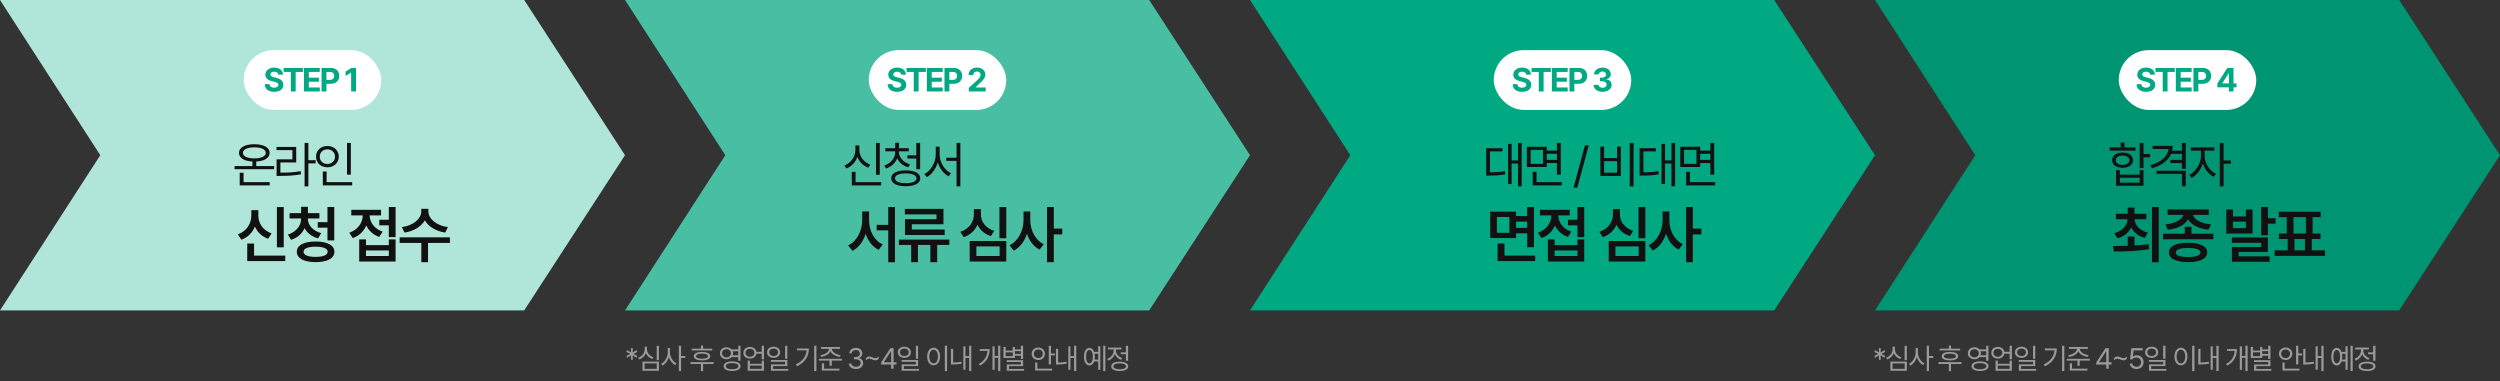
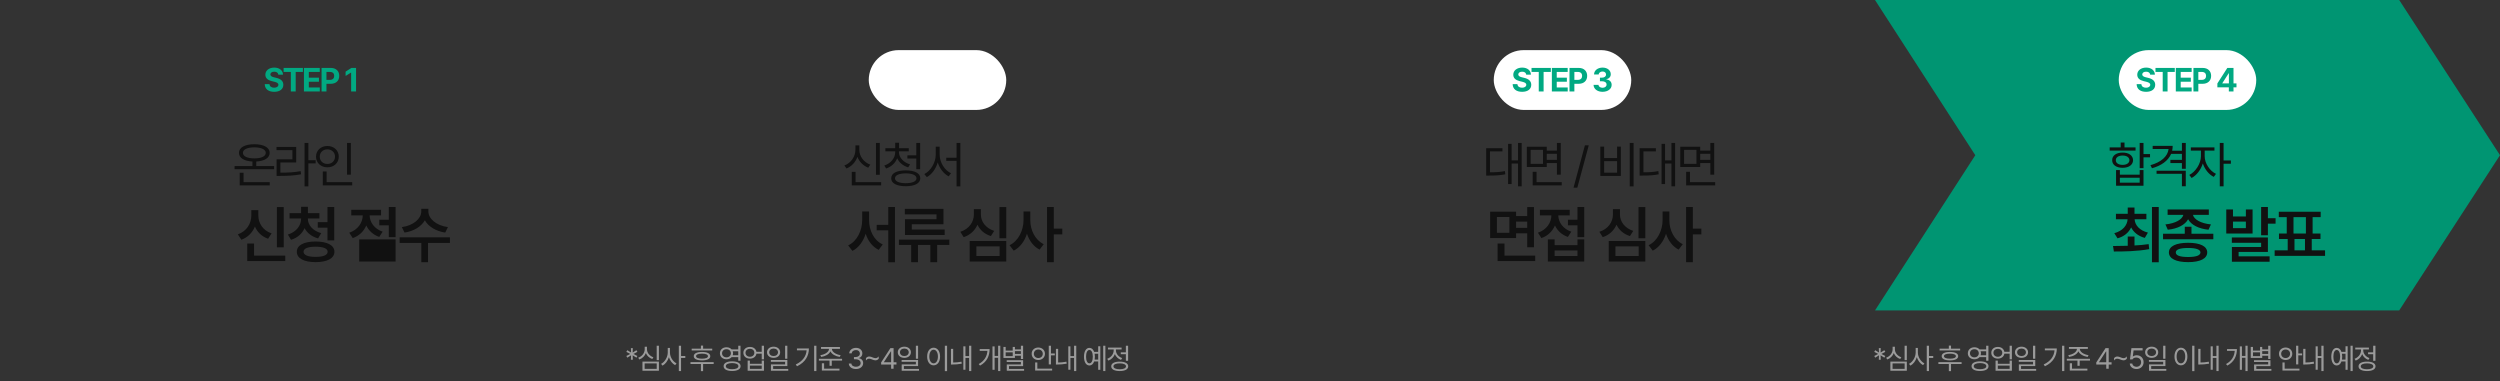
<svg xmlns="http://www.w3.org/2000/svg" width="1200" height="183" viewBox="0 0 1200 183" fill="none">
  <rect x="0" y="0" width="1200" height="183" fill="#333333" stroke="none" />
  <g clip-path="url(#clip0_890_275)">
-     <path d="M251.611 149H0L48.142 74.5L0 0H251.611L300 74.5L251.611 149Z" fill="#B0E6D9" />
    <path d="M131.578 79.703V81.227H112.594V79.703H121.172V77.523C117.176 77.324 114.703 75.812 114.703 73.352C114.703 70.797 117.562 69.227 122.086 69.227C126.562 69.227 129.445 70.797 129.445 73.352C129.445 75.812 126.949 77.324 123 77.523V79.703H131.578ZM129.469 87.438V88.984H115.055V82.914H116.906V87.438H129.469ZM122.086 70.727C118.734 70.727 116.578 71.758 116.602 73.352C116.578 75.039 118.734 76.023 122.086 76.023C125.414 76.023 127.57 75.039 127.57 73.352C127.57 71.758 125.414 70.727 122.086 70.727ZM148.021 68.594V76.891H151.513V78.438H148.021V89.477H146.193V68.594H148.021ZM142.185 70.539V77.992H134.591V82.867C138.458 82.867 141.154 82.738 144.318 82.141L144.505 83.664C141.224 84.273 138.435 84.414 134.427 84.438H132.763V76.469H140.357V72.062H132.716V70.539H142.185ZM168.401 68.617V83.852H166.573V68.617H168.401ZM169.057 87.438V88.984H154.948V82.305H156.776V87.438H169.057ZM157.151 70.07C160.268 70.07 162.612 72.18 162.612 75.18C162.612 78.227 160.268 80.312 157.151 80.312C154.034 80.312 151.69 78.227 151.69 75.18C151.69 72.18 154.034 70.07 157.151 70.07ZM157.151 71.688C155.042 71.688 153.472 73.141 153.495 75.18C153.472 77.266 155.042 78.695 157.151 78.695C159.214 78.695 160.807 77.266 160.807 75.18C160.807 73.141 159.214 71.688 157.151 71.688Z" fill="#111111" />
-     <path d="M136.189 99.397V118.733H132.908V99.397H136.189ZM136.922 122.688V125.325H118.67V116.888H121.951V122.688H136.922ZM124.002 103.44C124.002 107.132 126.17 110.618 130.359 112.024L128.689 114.603C125.672 113.548 123.519 111.438 122.361 108.743C121.16 111.629 118.978 113.943 115.857 115.071L114.158 112.493C118.465 110.97 120.633 107.249 120.633 103.44V100.862H124.002V103.44ZM147.778 105.022C147.778 107.923 150.034 110.794 154.194 111.907L152.671 114.427C149.609 113.592 147.412 111.805 146.196 109.505C145.054 112.112 142.842 114.163 139.692 115.101L138.169 112.581C142.3 111.321 144.526 108.216 144.526 105.022V104.876H138.989V102.298H144.526V99.251H147.807V102.298H153.315V104.876H147.778V105.022ZM160.434 99.368V115.394H157.182V109.271H152.524V106.634H157.182V99.368H160.434ZM151.47 115.921C157.065 115.921 160.522 117.708 160.522 120.843C160.522 124.007 157.065 125.823 151.47 125.823C145.903 125.823 142.446 124.007 142.475 120.843C142.446 117.708 145.903 115.921 151.47 115.921ZM151.47 118.411C147.778 118.44 145.698 119.261 145.698 120.843C145.698 122.425 147.778 123.304 151.47 123.304C155.22 123.304 157.27 122.425 157.27 120.843C157.27 119.261 155.22 118.44 151.47 118.411ZM189.881 99.368V113.812H186.629V108.157H182.059V105.462H186.629V99.368H189.881ZM175.672 114.925V117.679H186.629V114.925H189.881V125.53H172.42V114.925H175.672ZM175.672 122.894H186.629V120.228H175.672V122.894ZM182.909 100.716V103.382H177.43C177.459 106.561 179.598 109.842 183.67 111.204L182.03 113.724C179.071 112.698 176.976 110.706 175.819 108.216C174.647 110.984 172.45 113.211 169.315 114.28L167.645 111.702C171.834 110.281 174.09 106.854 174.12 103.382H168.612V100.716H182.909ZM205.63 101.565C205.63 104.905 209.351 108.274 215.005 109.007L213.716 111.644C209.219 110.97 205.645 108.758 203.931 105.755C202.188 108.758 198.628 110.97 194.175 111.644L192.886 109.007C198.482 108.274 202.202 104.905 202.202 101.565V100.218H205.63V101.565ZM215.972 113.929V116.624H205.454V125.853H202.232V116.624H191.831V113.929H215.972Z" fill="#111111" />
-     <rect x="117" y="24.058" width="66" height="28.713" rx="14.357" fill="white" />
+     <path d="M136.189 99.397V118.733H132.908V99.397H136.189ZM136.922 122.688V125.325H118.67V116.888H121.951V122.688H136.922ZM124.002 103.44C124.002 107.132 126.17 110.618 130.359 112.024L128.689 114.603C125.672 113.548 123.519 111.438 122.361 108.743C121.16 111.629 118.978 113.943 115.857 115.071L114.158 112.493C118.465 110.97 120.633 107.249 120.633 103.44V100.862H124.002V103.44ZM147.778 105.022C147.778 107.923 150.034 110.794 154.194 111.907L152.671 114.427C149.609 113.592 147.412 111.805 146.196 109.505C145.054 112.112 142.842 114.163 139.692 115.101L138.169 112.581C142.3 111.321 144.526 108.216 144.526 105.022V104.876H138.989V102.298H144.526V99.251H147.807V102.298H153.315V104.876H147.778V105.022ZM160.434 99.368V115.394H157.182V109.271H152.524V106.634H157.182V99.368H160.434ZM151.47 115.921C157.065 115.921 160.522 117.708 160.522 120.843C160.522 124.007 157.065 125.823 151.47 125.823C145.903 125.823 142.446 124.007 142.475 120.843C142.446 117.708 145.903 115.921 151.47 115.921ZM151.47 118.411C147.778 118.44 145.698 119.261 145.698 120.843C145.698 122.425 147.778 123.304 151.47 123.304C155.22 123.304 157.27 122.425 157.27 120.843C157.27 119.261 155.22 118.44 151.47 118.411ZM189.881 99.368V113.812H186.629V108.157H182.059V105.462H186.629V99.368H189.881ZM175.672 114.925V117.679H186.629V114.925H189.881V125.53H172.42V114.925H175.672ZH186.629V120.228H175.672V122.894ZM182.909 100.716V103.382H177.43C177.459 106.561 179.598 109.842 183.67 111.204L182.03 113.724C179.071 112.698 176.976 110.706 175.819 108.216C174.647 110.984 172.45 113.211 169.315 114.28L167.645 111.702C171.834 110.281 174.09 106.854 174.12 103.382H168.612V100.716H182.909ZM205.63 101.565C205.63 104.905 209.351 108.274 215.005 109.007L213.716 111.644C209.219 110.97 205.645 108.758 203.931 105.755C202.188 108.758 198.628 110.97 194.175 111.644L192.886 109.007C198.482 108.274 202.202 104.905 202.202 101.565V100.218H205.63V101.565ZM215.972 113.929V116.624H205.454V125.853H202.232V116.624H191.831V113.929H215.972Z" fill="#111111" />
    <path d="M133.594 35.836C133.5 34.945 132.781 34.414 131.641 34.414C130.453 34.414 129.797 34.961 129.781 35.711C129.766 36.523 130.625 36.898 131.594 37.117L132.609 37.367C134.547 37.805 136 38.789 136 40.68C136 42.758 134.375 44.07 131.625 44.07C128.891 44.07 127.141 42.805 127.078 40.383H129.359C129.438 41.523 130.344 42.102 131.594 42.102C132.828 42.102 133.625 41.523 133.625 40.68C133.625 39.914 132.922 39.555 131.688 39.242L130.453 38.945C128.547 38.477 127.375 37.523 127.375 35.867C127.375 33.805 129.188 32.445 131.656 32.445C134.156 32.445 135.812 33.836 135.844 35.836H133.594ZM136.134 34.539V32.602H145.399V34.539H141.931V43.914H139.602V34.539H136.134ZM145.892 43.914V32.602H153.486V34.539H148.236V37.289H153.096V39.227H148.236V41.977H153.502V43.914H145.892ZM154.354 43.914V32.602H158.792C161.37 32.602 162.839 34.18 162.839 36.414C162.839 38.68 161.339 40.227 158.729 40.227H156.698V43.914H154.354ZM156.698 38.336H158.354C159.745 38.336 160.417 37.555 160.417 36.414C160.417 35.289 159.745 34.523 158.354 34.523H156.698V38.336ZM170.903 32.602V43.914H168.544V34.836H168.481L165.888 36.461V34.383L168.684 32.602H170.903Z" fill="#01A982" />
  </g>
  <g clip-path="url(#clip1_890_275)">
-     <path d="M851.611 149H600L648.142 74.5L600 0H851.611L900 74.5L851.611 149Z" fill="#01A982" />
    <path d="M730.406 68.594V89.43H728.648V78.508H725.578V88.352H723.891V69.062H725.578V76.984H728.648V68.594H730.406ZM721.172 71.148V72.672H715.195V82.703C718.066 82.691 720.059 82.586 722.367 82.117L722.531 83.664C720.023 84.18 717.891 84.273 714.703 84.273H713.367V71.148H721.172ZM742.443 70.422V72.273H747.318V68.617H749.169V83.828H747.318V78.273H742.443V80.148H732.88V70.422H742.443ZM734.708 71.945V78.672H740.638V71.945H734.708ZM749.638 87.438V88.984H735.693V82.469H737.544V87.438H749.638ZM742.443 76.75H747.318V73.82H742.443V76.75ZM762.602 69.766L757.118 90.086H755.289L760.75 69.766H762.602ZM784.12 68.594V89.477H782.269V68.594H784.12ZM769.987 70.375V75.883H776.198V70.375H778.003V84.438H768.159V70.375H769.987ZM769.987 82.891H776.198V77.359H769.987V82.891ZM804.055 68.594V89.43H802.298V78.508H799.227V88.352H797.54V69.062H799.227V76.984H802.298V68.594H804.055ZM794.821 71.148V72.672H788.844V82.703C791.715 82.691 793.708 82.586 796.016 82.117L796.18 83.664C793.673 84.18 791.54 84.273 788.352 84.273H787.016V71.148H794.821ZM816.092 70.422V72.273H820.967V68.617H822.818V83.828H820.967V78.273H816.092V80.148H806.529V70.422H816.092ZM808.357 71.945V78.672H814.287V71.945H808.357ZM823.287 87.438V88.984H809.342V82.469H811.193V87.438H823.287ZM816.092 76.75H820.967V73.82H816.092V76.75Z" fill="#111111" />
    <path d="M727.723 101.595V103.704H733.055V99.397H736.307V118.675H733.055V111.995H727.723V114.28H715.271V101.595H727.723ZM718.523 104.173V111.731H724.5V104.173H718.523ZM736.893 122.688V125.325H718.846V116.888H722.156V122.688H736.893ZM727.723 109.388H733.055V106.37H727.723V109.388ZM760.434 99.368V113.812H757.182V108.157H752.612V105.462H757.182V99.368H760.434ZM746.225 114.925V117.679H757.182V114.925H760.434V125.53H742.973V114.925H746.225ZM746.225 122.894H757.182V120.228H746.225V122.894ZM753.462 100.716V103.382H747.983C748.013 106.561 750.151 109.842 754.223 111.204L752.583 113.724C749.624 112.698 747.529 110.706 746.372 108.216C745.2 110.984 743.003 113.211 739.868 114.28L738.198 111.702C742.388 110.281 744.643 106.854 744.673 103.382H739.165V100.716H753.462ZM789.764 99.397V114.368H786.483V99.397H789.764ZM789.764 115.687V125.53H772.186V115.687H789.764ZM775.409 118.265V122.894H786.571V118.265H775.409ZM777.577 102.972C777.577 106.341 779.832 109.505 783.963 110.823L782.381 113.313C779.32 112.361 777.122 110.413 775.936 107.864C774.72 110.604 772.494 112.786 769.315 113.841L767.704 111.263C772.01 109.886 774.207 106.458 774.207 102.972V100.394H777.577V102.972ZM801.294 105.726C801.265 110.442 803.638 115.247 807.739 117.21L805.747 119.817C802.876 118.367 800.811 115.569 799.683 112.2C798.526 115.804 796.358 118.792 793.325 120.315L791.333 117.708C795.581 115.687 798.013 110.618 798.042 105.726V101.507H801.294V105.726ZM812.573 99.368V109.739H816.646V112.522H812.573V125.853H809.321V99.368H812.573Z" fill="#111111" />
    <rect x="717" y="24.058" width="66" height="28.713" rx="14.357" fill="white" />
    <path d="M732.594 35.836C732.5 34.945 731.781 34.414 730.641 34.414C729.453 34.414 728.797 34.961 728.781 35.711C728.766 36.523 729.625 36.898 730.594 37.117L731.609 37.367C733.547 37.805 735 38.789 735 40.68C735 42.758 733.375 44.07 730.625 44.07C727.891 44.07 726.141 42.805 726.078 40.383H728.359C728.438 41.523 729.344 42.102 730.594 42.102C731.828 42.102 732.625 41.523 732.625 40.68C732.625 39.914 731.922 39.555 730.688 39.242L729.453 38.945C727.547 38.477 726.375 37.523 726.375 35.867C726.375 33.805 728.188 32.445 730.656 32.445C733.156 32.445 734.812 33.836 734.844 35.836H732.594ZM735.134 34.539V32.602H744.399V34.539H740.931V43.914H738.602V34.539H735.134ZM744.892 43.914V32.602H752.486V34.539H747.236V37.289H752.096V39.227H747.236V41.977H752.502V43.914H744.892ZM753.354 43.914V32.602H757.792C760.37 32.602 761.839 34.18 761.839 36.414C761.839 38.68 760.339 40.227 757.729 40.227H755.698V43.914H753.354ZM755.698 38.336H757.354C758.745 38.336 759.417 37.555 759.417 36.414C759.417 35.289 758.745 34.523 757.354 34.523H755.698V38.336ZM769.216 44.07C766.731 44.07 764.95 42.695 764.903 40.727H767.278C767.325 41.57 768.138 42.133 769.231 42.133C770.356 42.133 771.169 41.492 771.153 40.586C771.169 39.664 770.341 39.008 769.013 39.008H767.966V37.273H769.013C770.122 37.273 770.903 36.664 770.903 35.773C770.903 34.914 770.247 34.32 769.247 34.32C768.247 34.32 767.419 34.883 767.388 35.742H765.138C765.169 33.789 766.934 32.445 769.247 32.445C771.606 32.445 773.184 33.836 773.169 35.633C773.184 36.898 772.294 37.805 771.028 38.023V38.117C772.684 38.32 773.606 39.336 773.591 40.742C773.606 42.68 771.763 44.07 769.216 44.07Z" fill="#01A982" />
  </g>
  <g clip-path="url(#clip2_890_275)">
-     <path d="M551.611 149H300L348.142 74.5L300 0H551.611L600 74.5L551.611 149Z" fill="#48BEA2" />
    <path d="M422.297 68.617V83.898H420.469V68.617H422.297ZM422.953 87.438V88.984H408.844V82.492H410.672V87.438H422.953ZM412.477 71.875C412.453 75.039 414.633 77.898 417.727 79.023L416.766 80.5C414.352 79.574 412.477 77.699 411.562 75.297C410.637 77.852 408.738 79.902 406.312 80.875L405.305 79.445C408.469 78.227 410.602 75.156 410.602 71.875V69.789H412.477V71.875ZM431.497 73.07C431.497 75.672 433.747 77.992 436.818 78.906L435.927 80.336C433.513 79.621 431.58 78.039 430.654 75.977C429.74 78.262 427.841 80.055 425.357 80.875L424.466 79.469C427.537 78.438 429.693 75.906 429.693 73.07V72.625H424.982V71.148H429.693V68.5H431.544V71.148H436.208V72.625H431.497V73.07ZM441.669 68.594V81.227H439.818V76.094H435.552V74.57H439.818V68.594H441.669ZM434.755 81.789C439.091 81.789 441.74 83.148 441.74 85.586C441.74 88 439.091 89.383 434.755 89.383C430.419 89.383 427.771 88 427.771 85.586C427.771 83.148 430.419 81.789 434.755 81.789ZM434.755 83.219C431.568 83.242 429.576 84.109 429.599 85.586C429.576 87.039 431.568 87.93 434.755 87.93C437.966 87.93 439.912 87.039 439.912 85.586C439.912 84.109 437.966 83.242 434.755 83.219ZM451.034 74.195C451.034 77.969 453.448 81.766 456.472 83.148L455.37 84.648C453.003 83.43 451.046 80.934 450.12 77.969C449.194 81.086 447.237 83.758 444.87 85.023L443.675 83.547C446.722 82.047 449.159 78.039 449.159 74.195V70.398H451.034V74.195ZM460.972 68.594V89.477H459.143V77.219H454.198V75.719H459.143V68.594H460.972Z" fill="#111111" />
    <path d="M417.164 105.726C417.164 110.647 419.508 115.481 423.727 117.327L421.764 119.935C418.761 118.47 416.651 115.657 415.523 112.2C414.366 115.848 412.213 118.88 409.166 120.433L407.115 117.796C411.422 115.774 413.824 110.677 413.854 105.726V101.507H417.164V105.726ZM429.586 99.368V125.882H426.363V110.56H420.797V107.923H426.363V99.368H429.586ZM455.677 115.013V117.562H449.846V125.853H446.565V117.562H440.618V125.853H437.366V117.562H431.477V115.013H455.677ZM452.864 100.247V107.659H437.659V110.179H453.45V112.815H434.378V105.228H449.524V102.913H434.319V100.247H452.864ZM483.014 99.397V114.368H479.733V99.397H483.014ZM483.014 115.687V125.53H465.436V115.687H483.014ZM468.659 118.265V122.894H479.821V118.265H468.659ZM470.827 102.972C470.827 106.341 473.082 109.505 477.213 110.823L475.631 113.313C472.57 112.361 470.372 110.413 469.186 107.864C467.97 110.604 465.744 112.786 462.565 113.841L460.954 111.263C465.26 109.886 467.457 106.458 467.457 102.972V100.394H470.827V102.972ZM494.544 105.726C494.515 110.442 496.888 115.247 500.989 117.21L498.997 119.817C496.126 118.367 494.061 115.569 492.933 112.2C491.776 115.804 489.608 118.792 486.575 120.315L484.583 117.708C488.831 115.687 491.263 110.618 491.292 105.726V101.507H494.544V105.726ZM505.823 99.368V109.739H509.896V112.522H505.823V125.853H502.571V99.368H505.823Z" fill="#111111" />
    <rect x="417" y="24.058" width="66" height="28.713" rx="14.357" fill="white" />
-     <path d="M432.594 35.836C432.5 34.945 431.781 34.414 430.641 34.414C429.453 34.414 428.797 34.961 428.781 35.711C428.766 36.523 429.625 36.898 430.594 37.117L431.609 37.367C433.547 37.805 435 38.789 435 40.68C435 42.758 433.375 44.07 430.625 44.07C427.891 44.07 426.141 42.805 426.078 40.383H428.359C428.438 41.523 429.344 42.102 430.594 42.102C431.828 42.102 432.625 41.523 432.625 40.68C432.625 39.914 431.922 39.555 430.688 39.242L429.453 38.945C427.547 38.477 426.375 37.523 426.375 35.867C426.375 33.805 428.188 32.445 430.656 32.445C433.156 32.445 434.812 33.836 434.844 35.836H432.594ZM435.134 34.539V32.602H444.399V34.539H440.931V43.914H438.602V34.539H435.134ZM444.892 43.914V32.602H452.486V34.539H447.236V37.289H452.096V39.227H447.236V41.977H452.502V43.914H444.892ZM453.354 43.914V32.602H457.792C460.37 32.602 461.839 34.18 461.839 36.414C461.839 38.68 460.339 40.227 457.729 40.227H455.698V43.914H453.354ZM455.698 38.336H457.354C458.745 38.336 459.417 37.555 459.417 36.414C459.417 35.289 458.745 34.523 457.354 34.523H455.698V38.336ZM465.028 43.914L465.013 42.211L469.075 38.477C470.138 37.461 470.7 36.836 470.7 35.945C470.7 34.945 469.934 34.32 468.903 34.32C467.841 34.32 467.153 34.992 467.153 36.07H464.919C464.903 33.852 466.544 32.445 468.934 32.445C471.356 32.445 472.966 33.82 472.966 35.789C472.966 37.07 472.341 38.133 470.013 40.242L468.294 41.914V41.977H473.122V43.914H465.028Z" fill="#01A982" />
  </g>
  <path d="M303.76 172.666H302.83L302.912 170.547L301.107 171.682L300.643 170.875L302.529 169.891L300.643 168.893L301.107 168.086L302.912 169.221L302.83 167.102H303.76L303.678 169.221L305.482 168.086L305.947 168.893L304.074 169.891L305.947 170.875L305.482 171.682L303.678 170.547L303.76 172.666ZM316.277 165.967V172.871H315.211V165.967H316.277ZM316.277 173.568V177.943H308.375V173.568H316.277ZM309.428 174.443V177.068H315.224V174.443H309.428ZM310.549 167.635C310.535 169.357 311.847 170.875 313.639 171.504L313.092 172.324C311.683 171.839 310.562 170.813 310.015 169.48C309.475 170.902 308.341 172.023 306.885 172.557L306.338 171.709C308.183 171.066 309.455 169.426 309.455 167.635V166.445H310.549V167.635ZM321.576 169.221C321.576 171.367 322.998 173.568 324.72 174.416L324.064 175.277C322.724 174.573 321.603 173.138 321.07 171.449C320.523 173.247 319.375 174.778 318.007 175.51L317.324 174.648C319.101 173.773 320.509 171.436 320.523 169.221V167.006H321.576V169.221ZM326.908 165.953V170.889H328.945V171.818H326.908V178.107H325.841V165.953H326.908ZM341.867 167.348V168.236H332.009V167.348H336.439V165.885H337.492V167.348H341.867ZM342.564 173.828V174.717H337.492V178.135H336.439V174.717H331.435V173.828H342.564ZM336.972 168.934C339.447 168.934 340.937 169.658 340.937 170.971C340.937 172.256 339.447 172.98 336.972 172.994C334.484 172.98 332.994 172.256 333.007 170.971C332.994 169.658 334.484 168.934 336.972 168.934ZM336.972 169.754C335.154 169.754 334.101 170.205 334.115 170.971C334.101 171.723 335.154 172.16 336.972 172.16C338.763 172.16 339.816 171.723 339.829 170.971C339.816 170.205 338.763 169.754 336.972 169.754ZM348.718 166.691C349.743 166.685 350.618 167.067 351.179 167.717H354.364V165.953H355.444V173.158H354.364V171.422H351.192C350.618 172.071 349.743 172.454 348.718 172.447C346.899 172.461 345.56 171.271 345.56 169.576C345.56 167.867 346.899 166.678 348.718 166.691ZM348.718 167.621C347.474 167.607 346.585 168.428 346.585 169.576C346.585 170.711 347.474 171.531 348.718 171.531C349.921 171.531 350.823 170.711 350.823 169.576C350.823 168.428 349.921 167.607 348.718 167.621ZM351.411 173.445C353.927 173.445 355.485 174.293 355.485 175.756C355.485 177.232 353.927 178.08 351.411 178.08C348.882 178.08 347.337 177.232 347.337 175.756C347.337 174.293 348.882 173.445 351.411 173.445ZM351.411 174.279C349.552 174.279 348.39 174.84 348.39 175.756C348.39 176.672 349.552 177.219 351.411 177.219C353.284 177.219 354.433 176.672 354.433 175.756C354.433 174.84 353.284 174.279 351.411 174.279ZM351.698 168.592C351.801 168.893 351.862 169.221 351.862 169.576C351.862 169.918 351.801 170.239 351.698 170.533H354.364V168.592H351.698ZM359.977 166.527C361.611 166.514 362.849 167.464 363.081 168.865H365.624V165.953H366.704V172.475H365.624V169.754H363.095C362.876 171.189 361.625 172.146 359.977 172.146C358.132 172.146 356.819 170.998 356.819 169.33C356.819 167.676 358.132 166.514 359.977 166.527ZM359.977 167.443C358.733 167.43 357.845 168.209 357.845 169.33C357.845 170.438 358.733 171.244 359.977 171.244C361.208 171.244 362.083 170.438 362.083 169.33C362.083 168.209 361.208 167.43 359.977 167.443ZM359.95 173.09V174.635H365.624V173.09H366.704V177.943H358.87V173.09H359.95ZM359.95 177.068H365.624V175.496H359.95V177.068ZM371.333 166.404C373.151 166.418 374.477 167.512 374.477 169.098C374.477 170.684 373.151 171.777 371.333 171.777C369.487 171.777 368.175 170.684 368.175 169.098C368.175 167.512 369.487 166.418 371.333 166.404ZM371.333 167.307C370.116 167.307 369.214 168.045 369.227 169.098C369.214 170.164 370.116 170.902 371.333 170.902C372.536 170.902 373.438 170.164 373.438 169.098C373.438 168.045 372.536 167.307 371.333 167.307ZM377.923 165.953V172.201H376.856V165.953H377.923ZM377.923 172.789V175.715H371.1V177.082H378.36V177.943H370.048V174.908H376.856V173.65H370.02V172.789H377.923ZM391.87 165.953V178.107H390.789V165.953H391.87ZM388.274 167.279C388.26 170.779 386.633 173.869 382.559 175.824L381.971 174.949C385.259 173.391 386.934 171.06 387.18 168.154H382.532V167.279H388.274ZM399.315 167.471C399.301 168.961 401.352 170.178 403.498 170.479L403.074 171.326C401.113 171.046 399.281 170.062 398.617 168.633C397.961 170.062 396.136 171.046 394.16 171.326L393.764 170.479C395.91 170.178 397.92 168.961 397.92 167.471V167.443H394.092V166.568H403.17V167.443H399.315V167.471ZM404.196 172.215V173.104H399.246V175.592H398.18V173.104H393.067V172.215H404.196ZM402.951 176.945V177.848H394.489V174.375H395.569V176.945H402.951ZM410.869 177.137C408.9 177.137 407.492 176.084 407.424 174.512H408.668C408.736 175.455 409.68 176.043 410.855 176.043C412.154 176.043 413.111 175.332 413.111 174.307C413.111 173.227 412.25 172.461 410.705 172.461H409.898V171.381H410.705C411.908 171.381 412.742 170.711 412.742 169.686C412.742 168.701 412.018 168.031 410.896 168.031C409.844 168.031 408.873 168.619 408.818 169.59H407.629C407.697 168.018 409.146 166.965 410.91 166.965C412.797 166.965 413.945 168.195 413.932 169.617C413.945 170.738 413.289 171.572 412.25 171.859V171.928C413.535 172.133 414.328 173.049 414.314 174.307C414.328 175.934 412.838 177.137 410.869 177.137ZM415.648 171.9C416.086 171.395 416.633 171.121 417.234 171.121C418.273 171.121 419.217 171.914 420.215 171.914C420.83 171.914 421.363 171.613 421.773 171.053V172.188C421.322 172.707 420.789 172.967 420.187 172.967C419.148 172.967 418.205 172.174 417.193 172.174C416.592 172.174 416.058 172.475 415.648 173.035V171.9ZM422.943 174.977V173.965L427.4 167.102H428.918V173.896H430.298V174.977H428.918V177H427.742V174.977H422.943ZM424.269 173.896H427.742V168.66H427.619L424.269 173.814V173.896ZM434.093 166.404C435.912 166.418 437.238 167.512 437.238 169.098C437.238 170.684 435.912 171.777 434.093 171.777C432.247 171.777 430.935 170.684 430.935 169.098C430.935 167.512 432.247 166.418 434.093 166.404ZM434.093 167.307C432.876 167.307 431.974 168.045 431.988 169.098C431.974 170.164 432.876 170.902 434.093 170.902C435.296 170.902 436.199 170.164 436.199 169.098C436.199 168.045 435.296 167.307 434.093 167.307ZM440.683 165.953V172.201H439.617V165.953H440.683ZM440.683 172.789V175.715H433.861V177.082H441.121V177.943H432.808V174.908H439.617V173.65H432.781V172.789H440.683ZM454.603 165.953V178.135H453.523V165.953H454.603ZM448.136 166.896C449.941 166.91 451.239 168.551 451.239 171.135C451.239 173.719 449.941 175.359 448.136 175.359C446.318 175.359 445.032 173.719 445.032 171.135C445.032 168.551 446.318 166.91 448.136 166.896ZM448.136 167.854C446.919 167.867 446.071 169.152 446.071 171.135C446.071 173.117 446.919 174.402 448.136 174.402C449.353 174.402 450.2 173.117 450.2 171.135C450.2 169.152 449.353 167.867 448.136 167.854ZM466.218 165.953V178.107H465.165V171.818H463.415V177.479H462.403V166.227H463.415V170.902H465.165V165.953H466.218ZM457.522 167.443V174.006C458.732 173.992 460.018 173.91 461.501 173.609L461.638 174.566C459.942 174.867 458.548 174.963 457.208 174.963H456.456V167.443H457.522ZM480.151 165.953V178.107H479.098V171.75H477.417V177.506H476.391V166.281H477.417V170.861H479.098V165.953H480.151ZM475.01 167.539C474.997 170.629 473.917 173.555 470.417 175.496L469.788 174.744C472.611 173.172 473.78 170.943 473.958 168.428H470.253V167.539H475.01ZM491.096 165.953V172.311H490.03V170.752H487.159V171.818H481.649V166.527H482.715V168.277H486.106V166.527H487.159V167.703H490.03V165.953H491.096ZM491.096 172.898V175.756H484.315V177.082H491.561V177.943H483.249V174.936H490.03V173.76H483.221V172.898H491.096ZM482.715 170.943H486.106V169.125H482.715V170.943ZM487.159 169.904H490.03V168.537H487.159V169.904ZM504.469 165.953V169.658H506.301V170.561H504.469V174.922H503.402V165.953H504.469ZM505.029 176.945V177.848H496.867V173.992H497.92V176.945H505.029ZM498.385 166.814C500.203 166.814 501.57 168.045 501.584 169.809C501.57 171.572 500.203 172.803 498.385 172.803C496.567 172.803 495.186 171.572 495.199 169.809C495.186 168.045 496.567 166.814 498.385 166.814ZM498.385 167.758C497.182 167.758 496.238 168.605 496.252 169.809C496.238 171.012 497.182 171.859 498.385 171.859C499.615 171.859 500.531 171.012 500.531 169.809C500.531 168.605 499.615 167.758 498.385 167.758ZM516.604 165.953V178.107H515.551V171.818H513.801V177.479H512.789V166.227H513.801V170.902H515.551V165.953H516.604ZM507.908 167.443V174.006C509.118 173.992 510.403 173.91 511.887 173.609L512.023 174.566C510.328 174.867 508.934 174.963 507.594 174.963H506.842V167.443H507.908ZM530.578 165.953V178.107H529.539V165.953H530.578ZM528.158 166.213V177.492H527.133V173.5H525.191C524.767 174.717 523.961 175.428 522.922 175.428C521.336 175.428 520.31 173.787 520.31 171.203C520.31 168.619 521.336 166.979 522.922 166.979C523.961 166.979 524.767 167.689 525.191 168.906H527.133V166.213H528.158ZM522.922 167.99C521.924 167.99 521.308 169.221 521.308 171.203C521.308 173.172 521.924 174.416 522.922 174.402C523.906 174.416 524.549 173.172 524.549 171.203C524.549 169.221 523.906 167.99 522.922 167.99ZM525.424 169.795C525.506 170.226 525.547 170.697 525.547 171.203C525.547 171.702 525.506 172.174 525.437 172.598H527.133V169.795H525.424ZM541.496 165.953V173.199H540.416V170.014H537.968V169.125H540.416V165.953H541.496ZM537.462 173.582C539.992 173.582 541.537 174.402 541.537 175.838C541.537 177.273 539.992 178.094 537.462 178.107C534.933 178.094 533.388 177.273 533.388 175.838C533.388 174.402 534.933 173.582 537.462 173.582ZM537.462 174.416C535.603 174.416 534.441 174.949 534.455 175.838C534.441 176.713 535.603 177.246 537.462 177.246C539.322 177.246 540.47 176.713 540.47 175.838C540.47 174.949 539.322 174.416 537.462 174.416ZM535.644 168.182C535.644 169.768 536.861 171.271 538.638 171.887L538.078 172.748C536.71 172.256 535.651 171.237 535.138 169.973C534.605 171.401 533.477 172.543 532.035 173.09L531.474 172.229C533.279 171.572 534.564 169.932 534.564 168.195V167.744H531.816V166.842H538.365V167.744H535.644V168.182Z" fill="#9B9B9B" />
  <g clip-path="url(#clip3_890_275)">
    <path d="M1151.61 149H900L948.142 74.5L900 0H1151.61L1200 74.5L1151.61 149Z" fill="#009572" />
    <path d="M1028.88 68.594V73.938H1032.02V75.508H1028.88V80.711H1027.05V68.594H1028.88ZM1017.54 81.625V83.852H1027.05V81.625H1028.88V89.148H1015.71V81.625H1017.54ZM1017.54 87.672H1027.05V85.305H1017.54V87.672ZM1025.06 70.75V72.273H1012.64V70.75H1017.94V68.406H1019.77V70.75H1025.06ZM1018.85 73.234C1021.85 73.234 1023.84 74.664 1023.87 76.891C1023.84 79.117 1021.85 80.547 1018.85 80.547C1015.83 80.547 1013.81 79.117 1013.84 76.891C1013.81 74.664 1015.83 73.234 1018.85 73.234ZM1018.85 74.664C1016.88 74.641 1015.57 75.555 1015.59 76.891C1015.57 78.25 1016.88 79.141 1018.85 79.141C1020.8 79.141 1022.11 78.25 1022.13 76.891C1022.11 75.555 1020.8 74.641 1018.85 74.664ZM1042.89 70.023C1042.89 70.832 1042.79 71.606 1042.63 72.344H1047.32V68.617H1049.17V81.039H1047.32V78.273H1041.79V76.75H1047.32V73.867H1042.14C1040.72 77.148 1037.46 79.516 1032.95 80.758L1032.22 79.281C1037.31 77.875 1040.53 75.074 1040.92 71.523H1033.28V70.023H1042.89ZM1049.17 81.953V89.406H1047.32V83.43H1035.15V81.953H1049.17ZM1058.25 74.992C1058.23 78.344 1060.64 82.023 1063.67 83.453L1062.61 84.906C1060.27 83.769 1058.29 81.285 1057.36 78.461C1056.4 81.531 1054.3 84.227 1051.97 85.422L1050.85 83.969C1053.85 82.516 1056.42 78.555 1056.45 74.992V72.273H1051.6V70.75H1062.94V72.273H1058.25V74.992ZM1067.32 68.594V77.031H1070.82V78.602H1067.32V89.43H1065.49V68.594H1067.32Z" fill="#111111" />
    <path d="M1024.56 113.548V117.825C1026.86 117.708 1029.17 117.503 1031.36 117.181L1031.62 119.583C1025.67 120.667 1019.31 120.726 1014.66 120.726L1014.25 118.089C1016.31 118.074 1018.74 118.06 1021.31 117.972V113.548H1024.56ZM1030.27 102.62V105.257H1024.62C1024.76 108.084 1027 110.633 1031 111.644L1029.51 114.192C1026.38 113.343 1024.13 111.512 1022.95 109.153C1021.78 111.644 1019.56 113.548 1016.41 114.397L1014.86 111.937C1018.86 110.838 1021.06 108.23 1021.25 105.257H1015.65V102.62H1021.31V99.603H1024.56V102.62H1030.27ZM1036.19 99.368V125.882H1032.94V99.368H1036.19ZM1051.91 108.831V112.2H1062.4V114.837H1038.26V112.2H1048.69V108.831H1051.91ZM1050.3 116.536C1056.04 116.536 1059.44 118.177 1059.47 121.165C1059.44 124.153 1056.04 125.823 1050.3 125.823C1044.53 125.823 1041.07 124.153 1041.07 121.165C1041.07 118.177 1044.53 116.536 1050.3 116.536ZM1050.3 119.026C1046.4 119.026 1044.35 119.759 1044.38 121.165C1044.35 122.63 1046.4 123.362 1050.3 123.362C1054.11 123.362 1056.19 122.63 1056.22 121.165C1056.19 119.759 1054.11 119.026 1050.3 119.026ZM1060.23 100.54V103.147H1052.61C1053.14 105.301 1056.32 107.234 1061.25 107.718L1060.08 110.267C1055.28 109.783 1051.73 107.908 1050.3 105.228C1048.86 107.908 1045.35 109.783 1040.54 110.267L1039.4 107.718C1044.29 107.234 1047.47 105.315 1048.01 103.147H1040.45V100.54H1060.23ZM1071.83 100.54V103.909H1078.02V100.54H1081.24V112.083H1068.61V100.54H1071.83ZM1071.83 109.505H1078.02V106.37H1071.83V109.505ZM1088.59 99.368V104.729H1092.28V107.366H1088.59V112.933H1085.34V99.368H1088.59ZM1088.59 113.987V120.931H1074.53V123.04H1089.41V125.618H1071.31V118.558H1085.34V116.536H1071.28V113.987H1088.59ZM1116.03 120.169V122.806H1091.83V120.169H1098.1V114.72H1093.91V112.083H1097.63V104.231H1093.82V101.624H1113.92V104.231H1110.05V112.083H1113.83V114.72H1109.64V120.169H1116.03ZM1100.88 112.083H1106.83V104.231H1100.88V112.083ZM1101.35 120.169H1106.39V114.72H1101.35V120.169Z" fill="#111111" />
    <rect x="1017" y="24.058" width="66" height="28.713" rx="14.357" fill="white" />
    <path d="M1032.09 35.836C1032 34.945 1031.28 34.414 1030.14 34.414C1028.95 34.414 1028.3 34.961 1028.28 35.711C1028.27 36.523 1029.12 36.898 1030.09 37.117L1031.11 37.367C1033.05 37.805 1034.5 38.789 1034.5 40.68C1034.5 42.758 1032.88 44.07 1030.12 44.07C1027.39 44.07 1025.64 42.805 1025.58 40.383H1027.86C1027.94 41.523 1028.84 42.102 1030.09 42.102C1031.33 42.102 1032.12 41.523 1032.12 40.68C1032.12 39.914 1031.42 39.555 1030.19 39.242L1028.95 38.945C1027.05 38.477 1025.88 37.523 1025.88 35.867C1025.88 33.805 1027.69 32.445 1030.16 32.445C1032.66 32.445 1034.31 33.836 1034.34 35.836H1032.09ZM1034.63 34.539V32.602H1043.9V34.539H1040.43V43.914H1038.1V34.539H1034.63ZM1044.39 43.914V32.602H1051.99V34.539H1046.74V37.289H1051.6V39.227H1046.74V41.977H1052V43.914H1044.39ZM1052.85 43.914V32.602H1057.29C1059.87 32.602 1061.34 34.18 1061.34 36.414C1061.34 38.68 1059.84 40.227 1057.23 40.227H1055.2V43.914H1052.85ZM1055.2 38.336H1056.85C1058.25 38.336 1058.92 37.555 1058.92 36.414C1058.92 35.289 1058.25 34.523 1056.85 34.523H1055.2V38.336ZM1064.34 41.914V40.055L1069.12 32.602H1072.08V40.023H1073.51V41.914H1072.08V43.914H1069.84V41.914H1064.34ZM1066.72 40.023H1069.87V35.18H1069.76L1066.72 39.93V40.023Z" fill="#01A982" />
  </g>
  <path d="M902.76 172.666H901.83L901.912 170.547L900.107 171.682L899.643 170.875L901.529 169.891L899.643 168.893L900.107 168.086L901.912 169.221L901.83 167.102H902.76L902.678 169.221L904.482 168.086L904.947 168.893L903.074 169.891L904.947 170.875L904.482 171.682L902.678 170.547L902.76 172.666ZM915.277 165.967V172.871H914.211V165.967H915.277ZM915.277 173.568V177.943H907.375V173.568H915.277ZM908.428 174.443V177.068H914.224V174.443H908.428ZM909.549 167.635C909.535 169.357 910.847 170.875 912.639 171.504L912.092 172.324C910.683 171.839 909.562 170.813 909.015 169.48C908.475 170.902 907.341 172.023 905.885 172.557L905.338 171.709C907.183 171.066 908.455 169.426 908.455 167.635V166.445H909.549V167.635ZM920.576 169.221C920.576 171.367 921.998 173.568 923.72 174.416L923.064 175.277C921.724 174.573 920.603 173.138 920.07 171.449C919.523 173.247 918.375 174.778 917.007 175.51L916.324 174.648C918.101 173.773 919.509 171.436 919.523 169.221V167.006H920.576V169.221ZM925.908 165.953V170.889H927.945V171.818H925.908V178.107H924.841V165.953H925.908ZM940.867 167.348V168.236H931.009V167.348H935.439V165.885H936.492V167.348H940.867ZM941.564 173.828V174.717H936.492V178.135H935.439V174.717H930.435V173.828H941.564ZM935.972 168.934C938.447 168.934 939.937 169.658 939.937 170.971C939.937 172.256 938.447 172.98 935.972 172.994C933.484 172.98 931.994 172.256 932.007 170.971C931.994 169.658 933.484 168.934 935.972 168.934ZM935.972 169.754C934.154 169.754 933.101 170.205 933.115 170.971C933.101 171.723 934.154 172.16 935.972 172.16C937.763 172.16 938.816 171.723 938.829 170.971C938.816 170.205 937.763 169.754 935.972 169.754ZM947.718 166.691C948.743 166.685 949.618 167.067 950.179 167.717H953.364V165.953H954.444V173.158H953.364V171.422H950.192C949.618 172.071 948.743 172.454 947.718 172.447C945.899 172.461 944.56 171.271 944.56 169.576C944.56 167.867 945.899 166.678 947.718 166.691ZM947.718 167.621C946.474 167.607 945.585 168.428 945.585 169.576C945.585 170.711 946.474 171.531 947.718 171.531C948.921 171.531 949.823 170.711 949.823 169.576C949.823 168.428 948.921 167.607 947.718 167.621ZM950.411 173.445C952.927 173.445 954.485 174.293 954.485 175.756C954.485 177.232 952.927 178.08 950.411 178.08C947.882 178.08 946.337 177.232 946.337 175.756C946.337 174.293 947.882 173.445 950.411 173.445ZM950.411 174.279C948.552 174.279 947.39 174.84 947.39 175.756C947.39 176.672 948.552 177.219 950.411 177.219C952.284 177.219 953.433 176.672 953.433 175.756C953.433 174.84 952.284 174.279 950.411 174.279ZM950.698 168.592C950.801 168.893 950.862 169.221 950.862 169.576C950.862 169.918 950.801 170.239 950.698 170.533H953.364V168.592H950.698ZM958.977 166.527C960.611 166.514 961.849 167.464 962.081 168.865H964.624V165.953H965.704V172.475H964.624V169.754H962.095C961.876 171.189 960.625 172.146 958.977 172.146C957.132 172.146 955.819 170.998 955.819 169.33C955.819 167.676 957.132 166.514 958.977 166.527ZM958.977 167.443C957.733 167.43 956.845 168.209 956.845 169.33C956.845 170.438 957.733 171.244 958.977 171.244C960.208 171.244 961.083 170.438 961.083 169.33C961.083 168.209 960.208 167.43 958.977 167.443ZM958.95 173.09V174.635H964.624V173.09H965.704V177.943H957.87V173.09H958.95ZM958.95 177.068H964.624V175.496H958.95V177.068ZM970.333 166.404C972.151 166.418 973.477 167.512 973.477 169.098C973.477 170.684 972.151 171.777 970.333 171.777C968.487 171.777 967.175 170.684 967.175 169.098C967.175 167.512 968.487 166.418 970.333 166.404ZM970.333 167.307C969.116 167.307 968.214 168.045 968.227 169.098C968.214 170.164 969.116 170.902 970.333 170.902C971.536 170.902 972.438 170.164 972.438 169.098C972.438 168.045 971.536 167.307 970.333 167.307ZM976.923 165.953V172.201H975.856V165.953H976.923ZM976.923 172.789V175.715H970.1V177.082H977.36V177.943H969.048V174.908H975.856V173.65H969.02V172.789H976.923ZM990.87 165.953V178.107H989.789V165.953H990.87ZM987.274 167.279C987.26 170.779 985.633 173.869 981.559 175.824L980.971 174.949C984.259 173.391 985.934 171.06 986.18 168.154H981.532V167.279H987.274ZM998.315 167.471C998.301 168.961 1000.35 170.178 1002.5 170.479L1002.07 171.326C1000.11 171.046 998.281 170.062 997.617 168.633C996.961 170.062 995.136 171.046 993.16 171.326L992.764 170.479C994.91 170.178 996.92 168.961 996.92 167.471V167.443H993.092V166.568H1002.17V167.443H998.315V167.471ZM1003.2 172.215V173.104H998.246V175.592H997.18V173.104H992.067V172.215H1003.2ZM1001.95 176.945V177.848H993.489V174.375H994.569V176.945H1001.95ZM1006.21 174.977V173.965L1010.66 167.102H1012.18V173.896H1013.56V174.977H1012.18V177H1011V174.977H1006.21ZM1007.53 173.896H1011V168.66H1010.88L1007.53 173.814V173.896ZM1014.74 171.9C1015.18 171.395 1015.73 171.121 1016.33 171.121C1017.37 171.121 1018.31 171.914 1019.31 171.914C1019.93 171.914 1020.46 171.613 1020.87 171.053V172.188C1020.42 172.707 1019.88 172.967 1019.28 172.967C1018.24 172.967 1017.3 172.174 1016.29 172.174C1015.69 172.174 1015.15 172.475 1014.74 173.035V171.9ZM1025.51 177.137C1023.72 177.137 1022.37 176.029 1022.3 174.512H1023.49C1023.58 175.4 1024.44 176.057 1025.51 176.057C1026.8 176.057 1027.73 175.113 1027.73 173.869C1027.73 172.584 1026.76 171.641 1025.43 171.627C1024.6 171.613 1023.95 171.873 1023.58 172.516H1022.39L1023.09 167.102H1028.45V168.195H1024.12L1023.75 171.094H1023.84C1024.28 170.752 1024.95 170.52 1025.65 170.52C1027.53 170.52 1028.93 171.914 1028.93 173.842C1028.93 175.756 1027.48 177.137 1025.51 177.137ZM1032.81 166.404C1034.62 166.418 1035.95 167.512 1035.95 169.098C1035.95 170.684 1034.62 171.777 1032.81 171.777C1030.96 171.777 1029.65 170.684 1029.65 169.098C1029.65 167.512 1030.96 166.418 1032.81 166.404ZM1032.81 167.307C1031.59 167.307 1030.69 168.045 1030.7 169.098C1030.69 170.164 1031.59 170.902 1032.81 170.902C1034.01 170.902 1034.91 170.164 1034.91 169.098C1034.91 168.045 1034.01 167.307 1032.81 167.307ZM1039.4 165.953V172.201H1038.33V165.953H1039.4ZM1039.4 172.789V175.715H1032.57V177.082H1039.83V177.943H1031.52V174.908H1038.33V173.65H1031.49V172.789H1039.4ZM1053.32 165.953V178.135H1052.24V165.953H1053.32ZM1046.85 166.896C1048.65 166.91 1049.95 168.551 1049.95 171.135C1049.95 173.719 1048.65 175.359 1046.85 175.359C1045.03 175.359 1043.75 173.719 1043.75 171.135C1043.75 168.551 1045.03 166.91 1046.85 166.896ZM1046.85 167.854C1045.63 167.867 1044.78 169.152 1044.78 171.135C1044.78 173.117 1045.63 174.402 1046.85 174.402C1048.07 174.402 1048.91 173.117 1048.91 171.135C1048.91 169.152 1048.07 167.867 1046.85 167.854ZM1064.93 165.953V178.107H1063.88V171.818H1062.13V177.479H1061.12V166.227H1062.13V170.902H1063.88V165.953H1064.93ZM1056.24 167.443V174.006C1057.45 173.992 1058.73 173.91 1060.21 173.609L1060.35 174.566C1058.66 174.867 1057.26 174.963 1055.92 174.963H1055.17V167.443H1056.24ZM1078.86 165.953V178.107H1077.81V171.75H1076.13V177.506H1075.1V166.281H1076.13V170.861H1077.81V165.953H1078.86ZM1073.72 167.539C1073.71 170.629 1072.63 173.555 1069.13 175.496L1068.5 174.744C1071.32 173.172 1072.49 170.943 1072.67 168.428H1068.97V167.539H1073.72ZM1089.81 165.953V172.311H1088.74V170.752H1085.87V171.818H1080.36V166.527H1081.43V168.277H1084.82V166.527H1085.87V167.703H1088.74V165.953H1089.81ZM1089.81 172.898V175.756H1083.03V177.082H1090.27V177.943H1081.96V174.936H1088.74V173.76H1081.93V172.898H1089.81ZM1081.43 170.943H1084.82V169.125H1081.43V170.943ZM1085.87 169.904H1088.74V168.537H1085.87V169.904ZM1103.18 165.953V169.658H1105.01V170.561H1103.18V174.922H1102.12V165.953H1103.18ZM1103.74 176.945V177.848H1095.58V173.992H1096.63V176.945H1103.74ZM1097.1 166.814C1098.92 166.814 1100.28 168.045 1100.3 169.809C1100.28 171.572 1098.92 172.803 1097.1 172.803C1095.28 172.803 1093.9 171.572 1093.91 169.809C1093.9 168.045 1095.28 166.814 1097.1 166.814ZM1097.1 167.758C1095.89 167.758 1094.95 168.605 1094.96 169.809C1094.95 171.012 1095.89 171.859 1097.1 171.859C1098.33 171.859 1099.24 171.012 1099.24 169.809C1099.24 168.605 1098.33 167.758 1097.1 167.758ZM1115.32 165.953V178.107H1114.26V171.818H1112.51V177.479H1111.5V166.227H1112.51V170.902H1114.26V165.953H1115.32ZM1106.62 167.443V174.006C1107.83 173.992 1109.12 173.91 1110.6 173.609L1110.74 174.566C1109.04 174.867 1107.65 174.963 1106.31 174.963H1105.55V167.443H1106.62ZM1129.29 165.953V178.107H1128.25V165.953H1129.29ZM1126.87 166.213V177.492H1125.85V173.5H1123.9C1123.48 174.717 1122.67 175.428 1121.63 175.428C1120.05 175.428 1119.02 173.787 1119.02 171.203C1119.02 168.619 1120.05 166.979 1121.63 166.979C1122.67 166.979 1123.48 167.689 1123.9 168.906H1125.85V166.213H1126.87ZM1121.63 167.99C1120.64 167.99 1120.02 169.221 1120.02 171.203C1120.02 173.172 1120.64 174.416 1121.63 174.402C1122.62 174.416 1123.26 173.172 1123.26 171.203C1123.26 169.221 1122.62 167.99 1121.63 167.99ZM1124.14 169.795C1124.22 170.226 1124.26 170.697 1124.26 171.203C1124.26 171.702 1124.22 172.174 1124.15 172.598H1125.85V169.795H1124.14ZM1140.21 165.953V173.199H1139.13V170.014H1136.68V169.125H1139.13V165.953H1140.21ZM1136.18 173.582C1138.7 173.582 1140.25 174.402 1140.25 175.838C1140.25 177.273 1138.7 178.094 1136.18 178.107C1133.65 178.094 1132.1 177.273 1132.1 175.838C1132.1 174.402 1133.65 173.582 1136.18 173.582ZM1136.18 174.416C1134.32 174.416 1133.15 174.949 1133.17 175.838C1133.15 176.713 1134.32 177.246 1136.18 177.246C1138.03 177.246 1139.18 176.713 1139.18 175.838C1139.18 174.949 1138.03 174.416 1136.18 174.416ZM1134.36 168.182C1134.36 169.768 1135.57 171.271 1137.35 171.887L1136.79 172.748C1135.42 172.256 1134.36 171.237 1133.85 169.973C1133.32 171.401 1132.19 172.543 1130.75 173.09L1130.19 172.229C1131.99 171.572 1133.28 169.932 1133.28 168.195V167.744H1130.53V166.842H1137.08V167.744H1134.36V168.182Z" fill="#9B9B9B" />
  <defs>
    <clipPath id="clip0_890_275">
      <rect width="300" height="149" fill="white" />
    </clipPath>
    <clipPath id="clip1_890_275">
      <rect width="300" height="149" fill="white" transform="translate(600)" />
    </clipPath>
    <clipPath id="clip2_890_275">
      <rect width="300" height="149" fill="white" transform="translate(300)" />
    </clipPath>
    <clipPath id="clip3_890_275">
      <rect width="300" height="149" fill="white" transform="translate(900)" />
    </clipPath>
  </defs>
</svg>